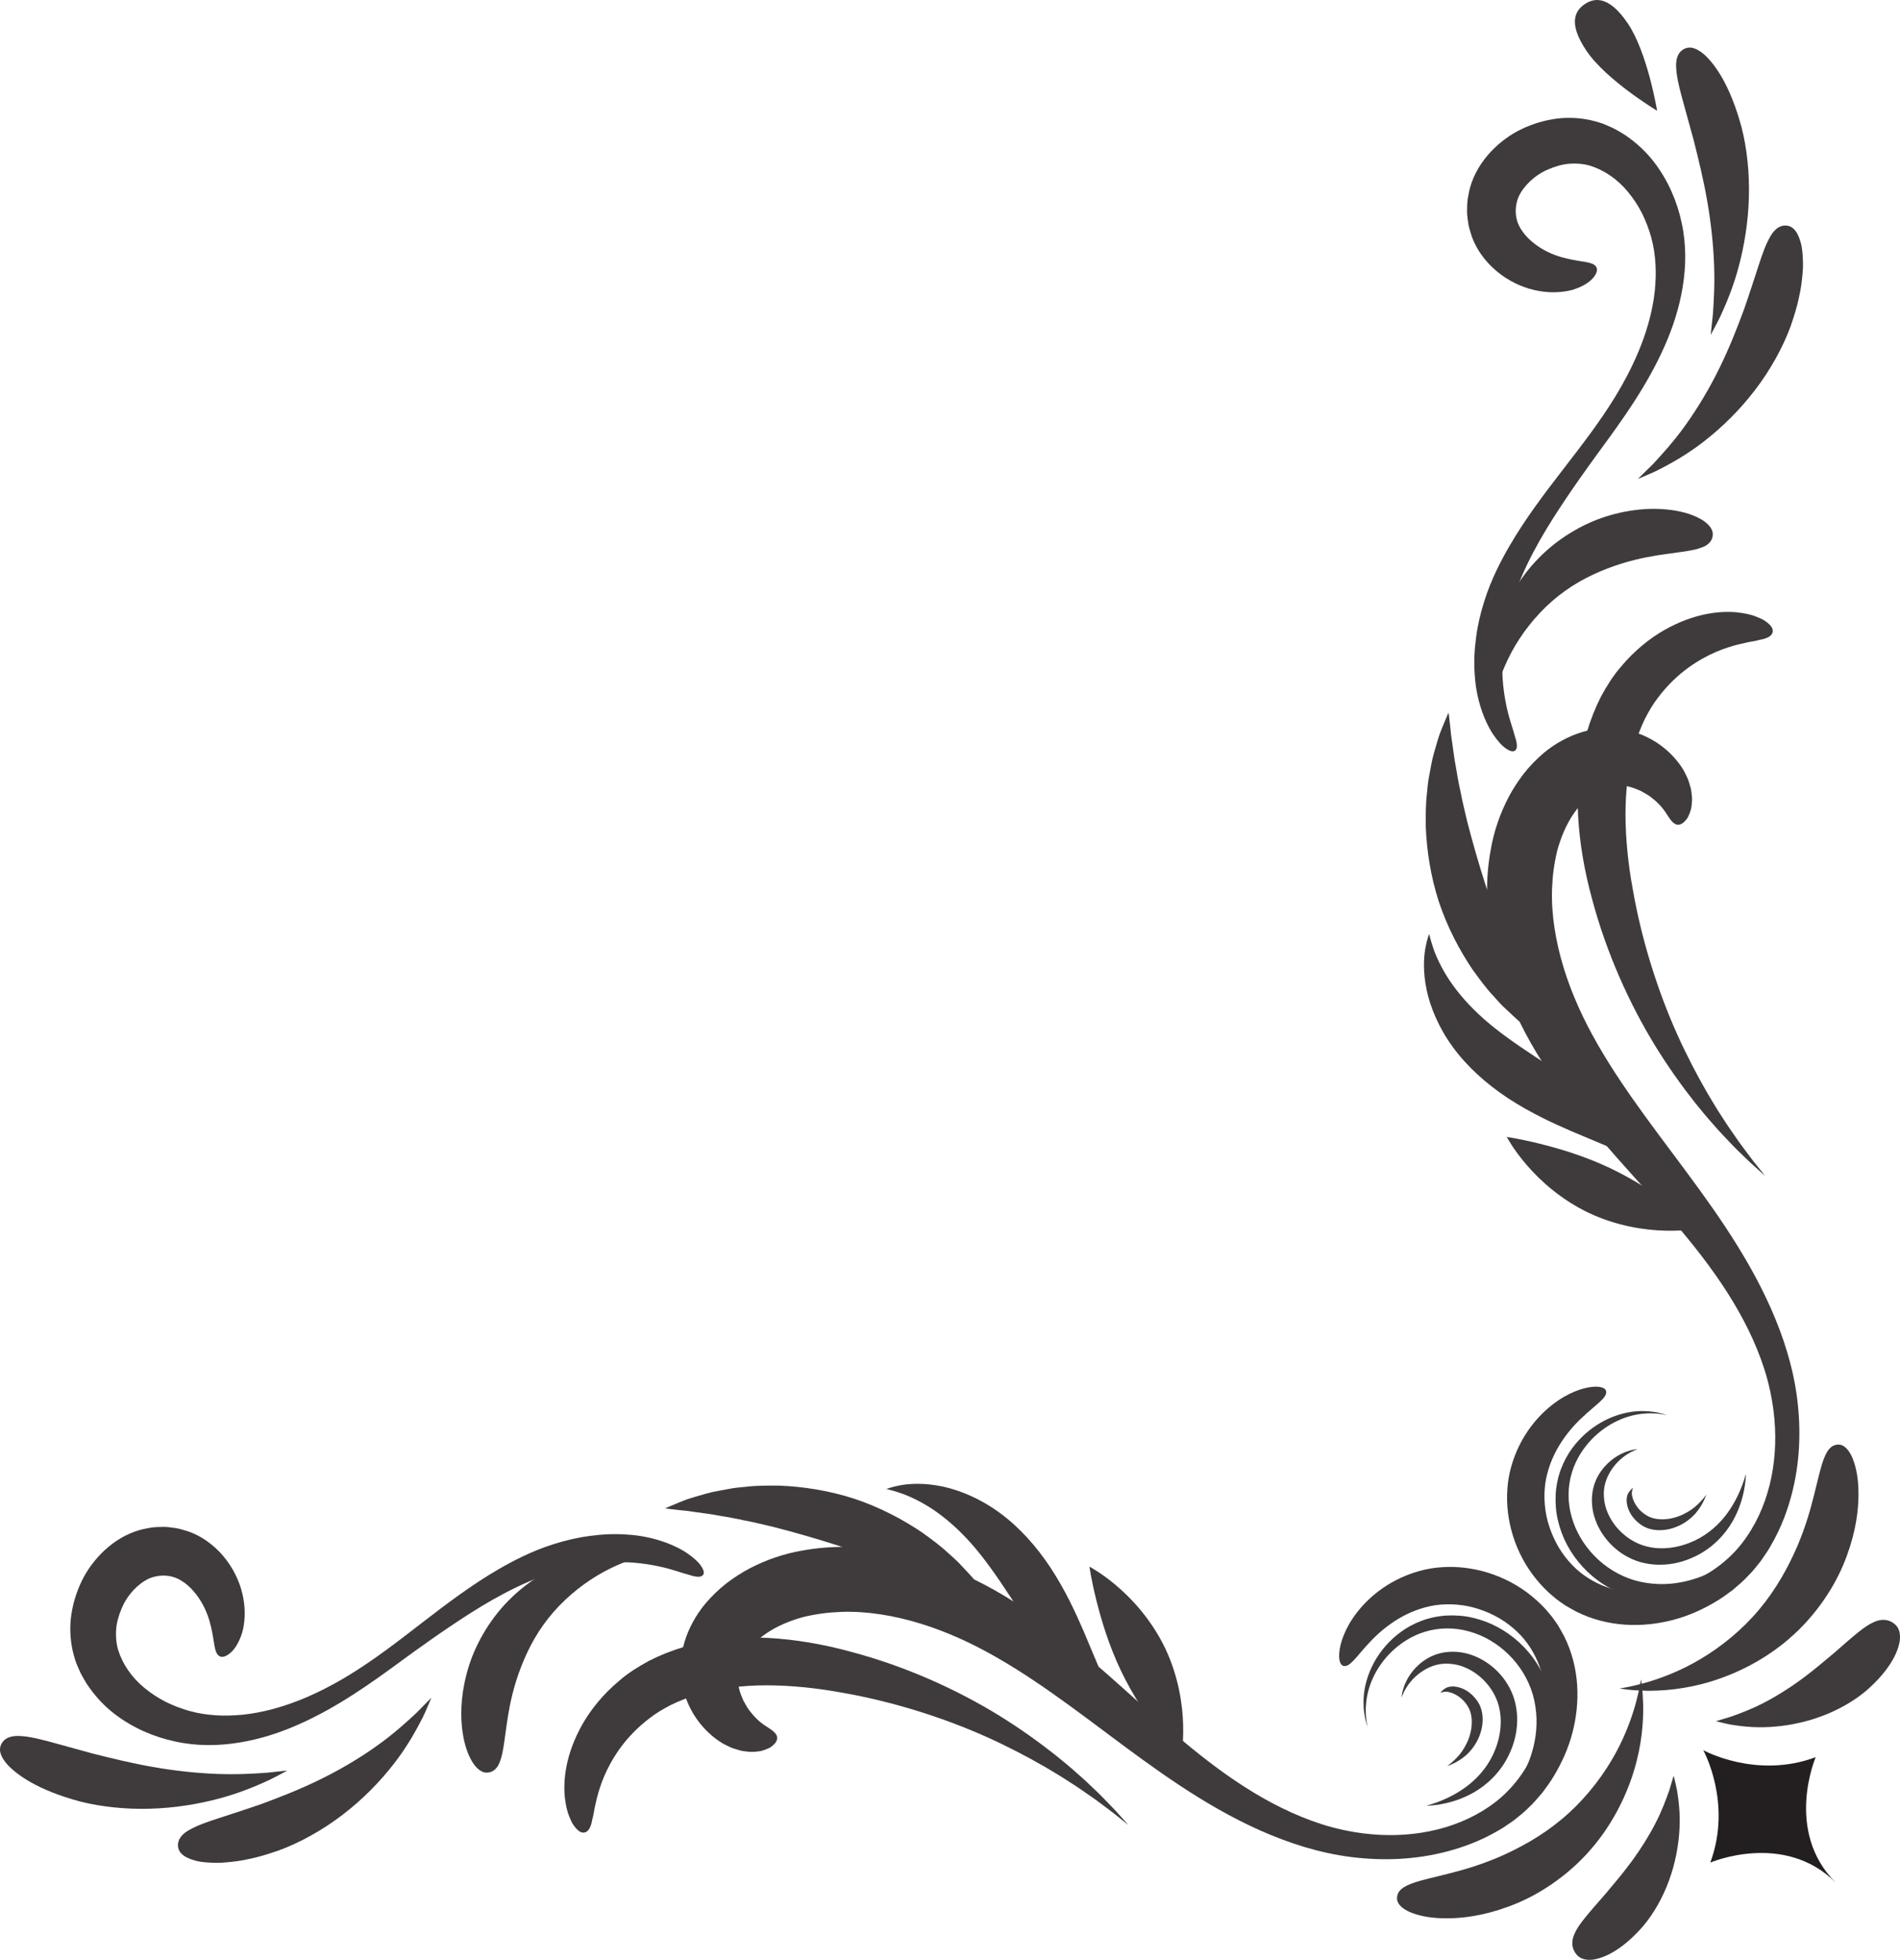
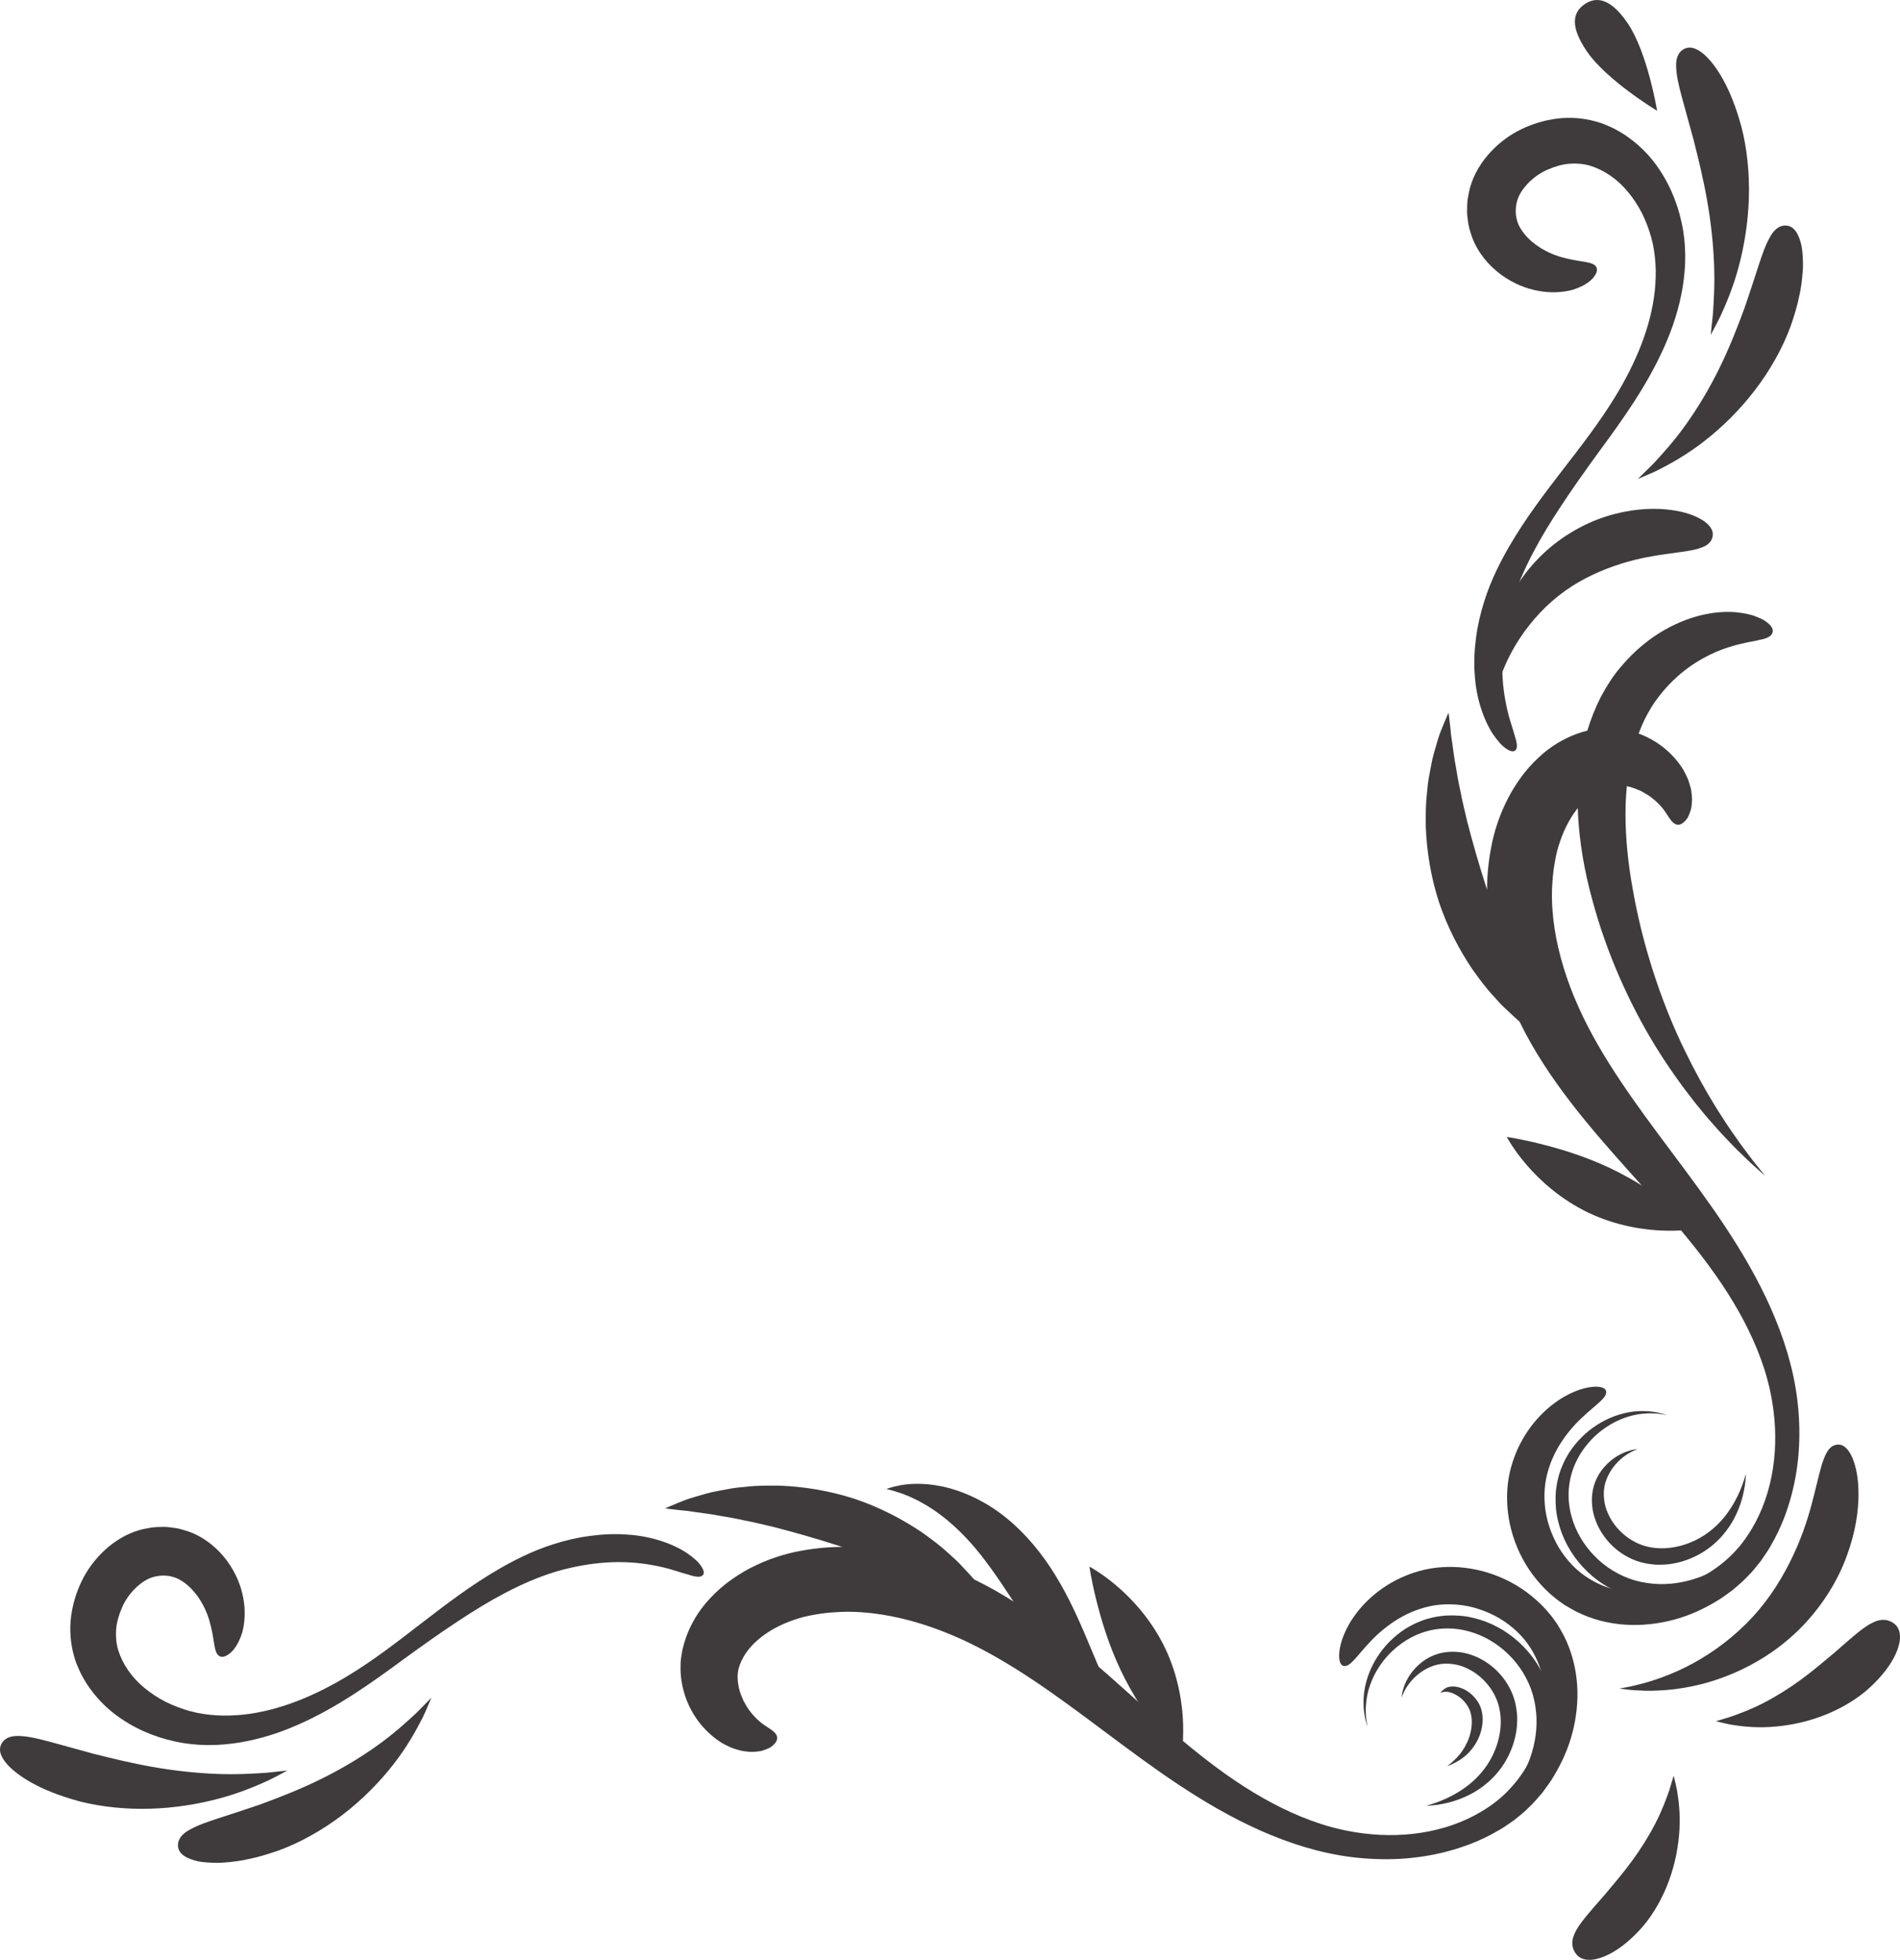
<svg xmlns="http://www.w3.org/2000/svg" xmlns:ns1="http://sodipodi.sourceforge.net/DTD/sodipodi-0.dtd" xmlns:ns2="http://www.inkscape.org/namespaces/inkscape" version="1.1" id="Layer_1" x="0px" y="0px" viewBox="0 0 278.677 287.46" xml:space="preserve" ns1:docname="1108773_133.svg" ns2:version="1.4 (e7c3feb100, 2024-10-09)" ns2:export-batch-path="/home/ihsan/Downloads" ns2:export-batch-name="1108773_133" width="278.677" height="287.46">
  <defs id="defs1" />
  <ns1:namedview id="namedview1" pagecolor="#ffffff" bordercolor="#000000" borderopacity="0.25" ns2:showpageshadow="2" ns2:pageopacity="0.0" ns2:pagecheckerboard="0" ns2:deskcolor="#d1d1d1" ns2:zoom="0.45833333" ns2:cx="600" ns2:cy="600" ns2:window-width="1366" ns2:window-height="772" ns2:window-x="0" ns2:window-y="0" ns2:window-maximized="0" ns2:current-layer="Layer_1">
    <ns2:page x="0" y="0" width="278.677" height="287.46" id="page1" margin="0" bleed="0" />
  </ns1:namedview>
  <g id="XMLID_595_" transform="translate(-893.233,-884.45)">
    <g id="XMLID_722_">
      <path id="XMLID_723_" style="fill:#3f3b3c" d="m 1090.276,1128.794 c 0.984,0.269 1.987,-1.532 4.049,-3.67 1.02,-1.077 2.341,-2.222 3.949,-3.199 1.605,-0.976 3.52,-1.738 5.561,-2.041 2.038,-0.269 4.267,-0.11 6.361,0.6 1.047,0.344 2.06,0.802 3.005,1.355 0.939,0.563 1.799,1.226 2.563,1.951 3.07,2.918 4.173,6.987 4.112,9.927 0.025,6.064 -3.099,12.275 -8.246,15.729 -5.192,3.569 -11.956,4.747 -18.477,3.908 -2.051,-0.261 -4.082,-0.707 -6.053,-1.335 -1.982,-0.638 -3.919,-1.433 -5.802,-2.355 -3.769,-1.845 -7.319,-4.18 -10.712,-6.775 -6.803,-5.189 -12.954,-11.416 -19.981,-17.168 -3.518,-2.87 -7.244,-5.624 -11.376,-7.971 -4.135,-2.333 -8.613,-4.225 -13.415,-5.355 -4.785,-1.135 -9.952,-1.445 -15.028,-0.494 -2.583,0.449 -5.164,1.327 -7.559,2.576 -1.204,0.625 -2.363,1.384 -3.474,2.23 -1.103,0.87 -2.142,1.866 -3.085,2.983 -1.34,1.618 -2.421,3.555 -3.037,5.605 l -0.21,0.771 c -0.071,0.248 -0.133,0.513 -0.174,0.814 -0.076,0.576 -0.206,1.157 -0.193,1.714 -0.047,1.128 0.07,2.202 0.282,3.207 0.886,4.029 3.366,6.83 5.869,8.351 0.316,0.172 0.63,0.325 0.931,0.469 0.293,0.151 0.6,0.267 0.91,0.357 0.304,0.096 0.596,0.181 0.876,0.256 0.292,0.058 0.582,0.09 0.853,0.123 0.535,0.082 1.049,0.05 1.505,0 0.227,-0.027 0.438,-0.048 0.638,-0.094 0.202,-0.059 0.389,-0.121 0.562,-0.185 0.345,-0.136 0.636,-0.244 0.868,-0.419 0.233,-0.173 0.414,-0.342 0.55,-0.505 0.272,-0.327 0.363,-0.629 0.322,-0.907 -0.083,-0.571 -0.687,-0.998 -1.431,-1.473 -0.755,-0.467 -1.61,-1.115 -2.448,-2.198 -0.38,-0.433 -0.704,-1.029 -1.034,-1.612 -0.282,-0.638 -0.567,-1.304 -0.716,-2.026 -0.138,-0.714 -0.22,-1.444 -0.144,-2.103 0.066,-0.318 0.087,-0.642 0.207,-0.91 l 0.059,-0.211 c 0.022,-0.075 0.076,-0.176 0.11,-0.262 0.087,-0.177 0.127,-0.368 0.236,-0.539 0.672,-1.416 1.909,-2.735 3.514,-3.845 1.603,-1.113 3.581,-1.932 5.527,-2.451 0.843,-0.206 1.79,-0.38 2.718,-0.508 0.933,-0.128 1.878,-0.195 2.828,-0.234 1.903,-0.064 3.837,0.069 5.772,0.366 3.872,0.592 7.739,1.819 11.459,3.474 7.455,3.333 14.38,8.48 21.404,13.737 7.035,5.254 14.346,10.719 22.785,14.48 4.203,1.862 8.687,3.315 13.365,3.901 4.658,0.581 9.468,0.404 14.126,-0.838 1.951,-0.52 4.626,-1.392 7.524,-3.099 0.37,-0.2 0.728,-0.433 1.087,-0.684 0.36,-0.248 0.734,-0.488 1.102,-0.757 0.711,-0.582 1.484,-1.152 2.161,-1.857 0.729,-0.659 1.359,-1.44 2.035,-2.217 0.604,-0.828 1.248,-1.665 1.775,-2.599 1.093,-1.841 2.022,-3.891 2.61,-6.119 0.584,-2.225 0.868,-4.615 0.707,-7.054 -0.157,-2.434 -0.779,-4.917 -1.919,-7.185 -0.309,-0.553 -0.607,-1.115 -0.939,-1.655 -0.362,-0.521 -0.712,-1.054 -1.125,-1.531 -0.787,-0.99 -1.694,-1.863 -2.65,-2.65 -3.842,-3.153 -8.743,-4.582 -13.219,-4.267 -2.25,0.138 -4.348,0.774 -6.143,1.616 -1.802,0.851 -3.321,1.939 -4.544,3.091 -1.225,1.154 -2.155,2.374 -2.837,3.518 -0.67,1.156 -1.095,2.232 -1.319,3.147 -0.439,1.843 -0.165,2.948 0.413,3.105 z" />
    </g>
    <g id="XMLID_718_">
      <path id="XMLID_719_" style="fill:#3f3b3c" d="m 996.343,1115.46 c 0.221,-0.289 0.118,-0.729 -0.277,-1.307 -0.382,-0.595 -1.112,-1.244 -2.103,-1.924 -1.992,-1.323 -5.207,-2.496 -8.77,-2.694 -1.778,-0.14 -3.63,-0.05 -5.445,0.199 -1.819,0.235 -3.6,0.657 -5.261,1.189 -1.667,0.51 -3.214,1.164 -4.577,1.81 -1.357,0.65 -2.546,1.298 -3.525,1.87 -8.055,4.675 -14.388,10.948 -22.063,15.609 -4.784,2.904 -10.038,5.152 -15.408,5.734 -1.338,0.126 -2.674,0.186 -3.995,0.095 -1.307,-0.082 -2.576,-0.273 -3.823,-0.615 -1.241,-0.344 -2.441,-0.802 -3.574,-1.364 -1.127,-0.574 -2.171,-1.267 -3.109,-2.041 -1.886,-1.55 -3.225,-3.518 -3.867,-5.611 -0.271,-0.978 -0.357,-1.972 -0.274,-3.02 0.088,-1.043 0.403,-2.092 0.826,-3.073 0.838,-1.991 2.393,-3.579 3.972,-4.327 0.798,-0.344 1.636,-0.476 2.459,-0.431 0.805,0.054 1.622,0.281 2.402,0.801 1.133,0.702 2.141,1.882 2.864,3.118 0.73,1.245 1.16,2.55 1.404,3.669 0.52,2.157 0.406,3.66 1.166,4.183 0.352,0.241 0.851,0.183 1.523,-0.327 0.669,-0.504 1.389,-1.532 1.884,-3.138 0.369,-1.386 0.486,-3.109 0.159,-4.946 -0.321,-1.835 -1.1,-3.77 -2.402,-5.538 -1.294,-1.754 -3.163,-3.38 -5.524,-4.256 -0.598,-0.184 -1.195,-0.392 -1.81,-0.512 -0.62,-0.083 -1.25,-0.198 -1.866,-0.207 -0.615,0.017 -1.233,0.01 -1.834,0.089 -0.597,0.11 -1.2,0.206 -1.77,0.367 -2.034,0.575 -3.783,1.701 -5.2,3.017 -1.412,1.331 -2.543,2.868 -3.337,4.536 -0.798,1.666 -1.322,3.442 -1.548,5.274 -0.217,1.834 -0.076,3.739 0.425,5.572 0.143,0.448 0.26,0.933 0.441,1.342 l 0.542,1.233 c 0.423,0.788 0.853,1.57 1.383,2.275 1.03,1.427 2.244,2.683 3.584,3.716 2.687,2.063 5.749,3.38 8.893,4.052 1.57,0.352 3.173,0.516 4.774,0.53 1.601,0.019 3.147,-0.131 4.688,-0.375 3.071,-0.509 6.01,-1.46 8.776,-2.704 5.555,-2.466 10.474,-5.963 15.296,-9.521 2.042,-1.476 5.577,-4.067 9.831,-6.78 4.253,-2.696 9.339,-5.415 14.434,-6.573 2.548,-0.598 5.072,-0.888 7.375,-0.887 2.305,0.01 4.376,0.307 6.102,0.7 1.738,0.378 3.092,0.921 4.145,1.18 1.005,0.331 1.727,0.385 2.014,0.011 z" />
    </g>
    <g id="XMLID_714_">
-       <path id="XMLID_715_" style="fill:#3f3b3c" d="m 1098.146,1162.685 c 0.04,-0.366 0.199,-0.766 0.621,-1.142 0.422,-0.381 1.103,-0.707 2.18,-1.058 1.075,-0.333 2.545,-0.669 4.533,-1.166 1.986,-0.498 4.505,-1.171 7.563,-2.468 3.044,-1.313 6.342,-3.123 9.251,-5.568 2.926,-2.43 5.436,-5.498 7.257,-8.554 1.839,-3.053 2.942,-6.087 3.565,-8.316 0.299,-1.117 0.516,-2.033 0.623,-2.668 0.121,-0.637 0.187,-0.986 0.187,-0.986 0,0 0.044,0.353 0.125,0.997 0.092,0.649 0.158,1.596 0.193,2.797 0.041,2.389 -0.19,5.826 -1.357,9.624 -1.145,3.785 -3.21,7.929 -6.245,11.436 -3.015,3.529 -6.926,6.29 -10.729,7.92 -3.819,1.621 -7.052,2.16 -9.546,2.268 -2.503,0.106 -4.29,-0.198 -5.521,-0.595 -1.235,-0.382 -1.923,-0.88 -2.3,-1.315 -0.375,-0.44 -0.439,-0.852 -0.4,-1.206 z" />
-     </g>
+       </g>
    <g id="XMLID_710_">
      <path id="XMLID_711_" style="fill:#3f3b3c" d="m 1124.223,1170.793 c -0.381,-0.629 -0.616,-1.562 0,-2.821 0.582,-1.314 2.01,-2.892 4.479,-5.725 1.208,-1.443 2.599,-3.063 3.896,-4.839 1.302,-1.769 2.5,-3.689 3.443,-5.527 0.952,-1.835 1.589,-3.583 2.039,-4.869 0.391,-1.303 0.631,-2.104 0.631,-2.104 0,0 0.051,0.203 0.143,0.57 0.084,0.371 0.234,0.916 0.36,1.608 0.226,1.379 0.486,3.376 0.351,5.692 -0.124,2.309 -0.597,4.937 -1.515,7.445 -0.905,2.51 -2.252,4.884 -3.795,6.719 -3.165,3.639 -5.83,4.72 -7.382,4.939 -1.615,0.175 -2.279,-0.48 -2.648,-1.088 z" />
    </g>
    <g id="XMLID_706_">
-       <path id="XMLID_707_" style="fill:#3f3b3c" d="m 965.091,1144.391 c -0.356,0.095 -0.775,0.11 -1.258,-0.148 -0.478,-0.26 -1.054,-0.79 -1.584,-1.828 -0.544,-1.032 -1.067,-2.581 -1.277,-4.823 -0.206,-2.232 -0.083,-5.185 1.022,-8.749 1.112,-3.548 3.322,-7.278 6.356,-10.151 3.009,-2.89 6.684,-4.829 10.044,-5.874 3.374,-1.067 6.433,-1.224 8.541,-1.134 1.06,0.059 1.893,0.144 2.462,0.248 0.564,0.093 0.873,0.144 0.873,0.144 0,0 -0.307,0.06 -0.867,0.168 -0.557,0.095 -1.361,0.294 -2.336,0.569 -1.944,0.574 -4.573,1.602 -7.152,3.308 -2.581,1.688 -5.104,4.004 -6.982,6.651 -1.891,2.631 -3.151,5.57 -4.003,8.255 -0.834,2.699 -1.172,4.893 -1.415,6.625 -0.243,1.735 -0.404,3.025 -0.608,3.989 -0.221,0.968 -0.464,1.604 -0.787,2.03 -0.317,0.425 -0.685,0.628 -1.029,0.72 z" />
-     </g>
+       </g>
    <g id="XMLID_703_">
      <path id="XMLID_704_" style="fill:#3f3b3c" d="m 1023.23,1102.841 c 0,0 0.185,-0.059 0.529,-0.168 0.351,-0.12 0.874,-0.247 1.573,-0.378 1.389,-0.25 3.507,-0.359 6.086,0.177 2.564,0.539 5.541,1.757 8.378,3.825 2.853,2.065 5.421,4.907 7.531,8.107 2.102,3.204 3.59,6.407 4.833,9.273 1.176,2.799 2.26,5.378 3.191,7.593 0.931,2.144 1.763,3.879 2.392,5.075 0.315,0.596 0.564,1.067 0.742,1.38 0.172,0.318 0.264,0.489 0.264,0.489 0,0 -0.17,-0.094 -0.486,-0.269 -0.322,-0.176 -0.781,-0.455 -1.363,-0.838 -1.16,-0.767 -2.77,-2.01 -4.542,-3.772 -1.769,-1.757 -3.671,-4.034 -5.531,-6.623 -1.866,-2.588 -3.695,-5.449 -5.571,-8.305 -1.877,-2.845 -3.675,-5.425 -5.535,-7.523 -1.859,-2.108 -3.82,-3.808 -5.659,-5.039 -1.84,-1.222 -3.556,-1.995 -4.812,-2.417 -0.628,-0.206 -1.135,-0.364 -1.483,-0.443 -0.349,-0.093 -0.537,-0.144 -0.537,-0.144 z" />
    </g>
    <g id="XMLID_701_">
      <path id="XMLID_702_" style="fill:#3f3b3c" d="m 1053.027,1114.234 c 0,0 0.432,0.234 1.163,0.706 0.734,0.47 1.748,1.194 2.901,2.182 2.303,1.965 5.131,5.069 7.067,9.145 1.931,4.078 2.546,8.232 2.61,11.259 0.036,1.518 -0.045,2.761 -0.145,3.627 -0.097,0.865 -0.189,1.347 -0.189,1.347 0,0 -0.345,-0.359 -0.898,-1.018 -0.549,-0.66 -1.33,-1.609 -2.209,-2.782 -1.759,-2.358 -3.957,-5.551 -5.74,-9.317 -1.788,-3.764 -2.87,-7.486 -3.583,-10.34 -0.353,-1.423 -0.594,-2.628 -0.757,-3.47 -0.16,-0.844 -0.22,-1.339 -0.22,-1.339 z" />
    </g>
    <g id="XMLID_698_">
      <path id="XMLID_699_" style="fill:#3f3b3c" d="m 990.786,1105.694 c 0,0 0.702,-0.33 2.021,-0.862 0.334,-0.132 0.703,-0.277 1.105,-0.435 0.408,-0.145 0.856,-0.272 1.34,-0.42 0.969,-0.278 2.084,-0.639 3.34,-0.852 0.635,-0.117 1.297,-0.24 1.982,-0.366 0.693,-0.116 1.417,-0.166 2.171,-0.244 1.511,-0.18 3.127,-0.172 4.84,-0.157 3.41,0.137 7.173,0.699 10.944,1.917 3.759,1.256 7.122,3.036 9.948,4.948 1.389,1.004 2.694,1.956 3.804,2.997 0.561,0.51 1.114,0.979 1.603,1.484 0.477,0.509 0.937,1 1.379,1.471 0.885,0.917 1.569,1.868 2.184,2.667 0.302,0.406 0.588,0.774 0.83,1.133 0.23,0.366 0.441,0.702 0.632,1.006 0.746,1.211 1.116,1.893 1.116,1.893 0,0 -0.706,-0.375 -1.906,-1.076 -0.298,-0.177 -0.628,-0.372 -0.987,-0.585 -0.372,-0.199 -0.774,-0.413 -1.203,-0.642 -0.865,-0.451 -1.793,-1.013 -2.891,-1.521 -0.536,-0.27 -1.093,-0.551 -1.671,-0.843 -0.577,-0.292 -1.207,-0.547 -1.831,-0.844 -1.236,-0.614 -2.616,-1.144 -4.013,-1.764 -2.849,-1.146 -5.959,-2.309 -9.263,-3.417 -3.317,-1.068 -6.51,-1.976 -9.484,-2.744 -1.492,-0.33 -2.918,-0.721 -4.277,-0.96 -0.678,-0.131 -1.337,-0.3 -1.975,-0.407 -0.638,-0.108 -1.254,-0.213 -1.845,-0.313 -1.185,-0.243 -2.266,-0.341 -3.229,-0.491 -0.482,-0.07 -0.933,-0.136 -1.35,-0.197 -0.415,-0.042 -0.797,-0.08 -1.142,-0.115 -1.382,-0.144 -2.172,-0.261 -2.172,-0.261 z" />
    </g>
    <g id="XMLID_683_">
      <path id="XMLID_695_" style="fill:#3f3b3c" d="m 1093.804,1137.727 c 0,0 -0.098,-0.303 -0.255,-0.897 -0.087,-0.297 -0.163,-0.666 -0.215,-1.109 -0.027,-0.222 -0.056,-0.461 -0.087,-0.717 -0.016,-0.254 -0.017,-0.522 -0.02,-0.809 -0.039,-2.293 0.77,-5.525 3.274,-8.379 1.259,-1.408 2.935,-2.777 5.223,-3.63 1.121,-0.431 2.462,-0.706 3.7,-0.779 1.26,-0.057 2.571,0.021 3.821,0.328 2.523,0.575 4.865,1.833 6.814,3.621 1.946,1.78 3.548,4.164 4.376,7.032 0.77,2.754 0.744,5.534 0.189,7.959 -0.541,2.443 -1.556,4.591 -2.831,6.409 -1.253,1.829 -2.869,3.326 -4.402,4.415 -1.562,1.095 -3.128,1.853 -4.573,2.387 -2.905,1.057 -5.313,1.268 -6.944,1.316 -0.819,0.022 -1.451,-10e-4 -1.878,-0.03 -0.426,-0.03 -0.65,-0.045 -0.65,-0.045 0,0 0.223,-0.021 0.648,-0.06 0.424,-0.038 1.048,-0.11 1.843,-0.246 1.584,-0.272 3.876,-0.79 6.499,-2.065 1.306,-0.642 2.69,-1.481 4.035,-2.592 1.323,-1.111 2.669,-2.536 3.692,-4.224 1.044,-1.676 1.85,-3.607 2.257,-5.741 0.423,-2.122 0.397,-4.486 -0.25,-6.81 -0.69,-2.389 -2.003,-4.424 -3.624,-5.99 -1.621,-1.572 -3.577,-2.728 -5.707,-3.322 -2.119,-0.607 -4.405,-0.6 -6.47,0.03 -2.031,0.61 -3.626,1.708 -4.878,2.89 -2.498,2.392 -3.593,5.335 -3.778,7.547 -0.025,0.276 -0.052,0.536 -0.062,0.783 0,0.251 0.01,0.486 0.012,0.704 0,0.437 0.039,0.808 0.093,1.108 0.096,0.6 0.148,0.916 0.148,0.916 z" />
      <path id="XMLID_691_" style="fill:#3f3b3c" d="m 1098.797,1133.44 c 0,0 0.02,-0.145 0.062,-0.425 0.032,-0.283 0.134,-0.692 0.311,-1.214 0.37,-1.02 1.172,-2.531 2.873,-3.747 0.842,-0.598 1.922,-1.092 3.172,-1.261 1.239,-0.168 2.631,-0.057 3.972,0.441 2.675,0.953 5.241,3.322 6.188,6.588 0.228,0.805 0.341,1.625 0.386,2.432 0.015,0.808 -0.027,1.604 -0.167,2.368 -0.266,1.531 -0.829,2.93 -1.533,4.143 -1.436,2.438 -3.49,4.032 -5.321,4.944 -1.848,0.924 -3.475,1.272 -4.583,1.446 -1.117,0.156 -1.735,0.159 -1.735,0.159 0,0 0.602,-0.157 1.64,-0.532 1.028,-0.389 2.498,-1.022 4.042,-2.126 1.546,-1.102 3.104,-2.712 4.127,-4.87 1.006,-2.14 1.498,-4.818 0.779,-7.294 -0.689,-2.415 -2.575,-4.403 -4.602,-5.337 -1.014,-0.488 -2.07,-0.689 -3.057,-0.688 -0.974,0 -1.884,0.253 -2.676,0.64 -1.594,0.782 -2.61,1.983 -3.158,2.859 -0.269,0.446 -0.46,0.815 -0.555,1.076 -0.107,0.26 -0.165,0.398 -0.165,0.398 z" />
      <path id="XMLID_687_" style="fill:#3f3b3c" d="m 1104.483,1132.75 c 0.01,0.015 0.105,-0.163 0.335,-0.364 0.113,-0.1 0.256,-0.217 0.419,-0.308 0.083,-0.073 0.167,-0.068 0.259,-0.135 0.115,-0.022 0.248,-0.083 0.396,-0.094 0.576,-0.103 1.487,0 2.452,0.584 0.948,0.575 1.859,1.63 2.162,2.773 0.356,1.247 0.195,2.671 -0.287,3.875 -0.469,1.217 -1.244,2.173 -1.944,2.808 -0.702,0.619 -1.447,1.035 -1.951,1.268 -0.254,0.123 -0.463,0.202 -0.605,0.255 -0.141,0.054 -0.215,0.081 -0.215,0.081 0,0 0.062,-0.049 0.18,-0.143 0.119,-0.091 0.295,-0.224 0.5,-0.409 0.407,-0.353 1,-0.922 1.479,-1.603 0.482,-0.699 0.985,-1.638 1.237,-2.69 0.266,-1.048 0.271,-2.132 0.023,-2.994 -0.179,-0.716 -0.751,-1.55 -1.385,-2.092 -0.646,-0.54 -1.243,-0.788 -1.657,-0.891 -0.108,-0.04 -0.209,-0.033 -0.299,-0.065 -0.066,0.013 -0.132,-0.048 -0.207,-0.026 -0.145,-0.013 -0.303,0.01 -0.439,0.035 -0.277,0.049 -0.45,0.151 -0.453,0.135 z" />
    </g>
    <g id="XMLID_675_">
      <path id="XMLID_679_" style="fill:#3f3b3c" d="m 919.337,1155.173 c -0.035,-0.735 0.314,-1.674 2.052,-2.53 1.728,-0.943 4.838,-1.728 10.211,-3.6 2.671,-0.984 5.671,-2.154 8.607,-3.6 2.938,-1.433 5.799,-3.142 8.249,-4.886 2.459,-1.735 4.438,-3.544 5.859,-4.869 1.362,-1.386 2.19,-2.229 2.19,-2.229 0,0 -0.115,0.272 -0.324,0.768 -0.219,0.493 -0.51,1.234 -0.945,2.127 -0.896,1.761 -2.24,4.246 -4.24,6.806 -1.984,2.561 -4.569,5.231 -7.528,7.481 -2.947,2.261 -6.255,4.088 -9.38,5.235 -1.577,0.534 -2.99,0.98 -4.288,1.228 -1.281,0.307 -2.437,0.424 -3.444,0.513 -1.003,0.11 -1.884,0.057 -2.63,0.014 -0.748,-0.055 -1.368,-0.127 -1.89,-0.286 -2.079,-0.577 -2.465,-1.461 -2.499,-2.172 z" />
    </g>
    <g id="XMLID_661_">
      <path id="XMLID_671_" style="fill:#3f3b3c" d="m 893.471,1140.179 c 0.36,-0.642 1.14,-1.258 3.028,-1.075 1.922,0.118 4.905,1.084 10.271,2.531 2.696,0.682 5.746,1.436 8.89,1.984 3.14,0.557 6.366,0.901 9.29,1.017 2.925,0.125 5.525,-0.038 7.407,-0.17 1.875,-0.2 3.015,-0.321 3.015,-0.321 0,0 -0.252,0.136 -0.712,0.384 -0.465,0.24 -1.135,0.62 -2.003,1.034 -1.74,0.799 -4.245,1.881 -7.275,2.685 -3.021,0.813 -6.551,1.399 -10.131,1.495 -3.577,0.109 -7.187,-0.274 -10.289,-1.062 -6.204,-1.671 -9.208,-3.887 -10.606,-5.367 -1.382,-1.562 -1.234,-2.514 -0.885,-3.135 z" />
    </g>
    <g id="XMLID_649_">
-       <path id="XMLID_656_" style="fill:#3f3b3c" d="m 979.049,1153.211 c -0.352,0.107 -0.794,0.035 -1.391,-0.663 -0.149,-0.175 -0.307,-0.39 -0.476,-0.653 -0.139,-0.268 -0.284,-0.584 -0.433,-0.958 -0.324,-0.744 -0.546,-1.729 -0.686,-2.993 -0.222,-2.498 0.146,-6.255 2.59,-10.577 1.228,-2.14 2.985,-4.387 5.477,-6.456 1.221,-1.057 2.699,-1.997 4.316,-2.868 1.598,-0.817 3.361,-1.517 5.262,-2.082 3.813,-1.103 7.976,-1.483 12.111,-1.272 4.138,0.22 8.279,0.955 12.246,2.044 7.966,2.108 15.483,5.523 21.63,9.296 3.074,1.893 5.816,3.863 8.192,5.731 1.176,0.952 2.283,1.848 3.266,2.74 1.006,0.862 1.889,1.716 2.695,2.483 0.817,0.754 1.494,1.497 2.109,2.116 0.617,0.619 1.117,1.177 1.523,1.633 0.813,0.906 1.256,1.401 1.256,1.401 0,0 -0.519,-0.414 -1.47,-1.173 -0.472,-0.381 -1.051,-0.849 -1.755,-1.359 -0.702,-0.511 -1.474,-1.129 -2.388,-1.742 -0.903,-0.627 -1.885,-1.324 -2.99,-2.015 -1.081,-0.721 -2.282,-1.431 -3.546,-2.185 -2.551,-1.472 -5.437,-2.994 -8.593,-4.416 -6.317,-2.833 -13.724,-5.206 -21.264,-6.52 -3.763,-0.695 -7.517,-1.07 -11.09,-1.076 -3.571,0 -6.941,0.443 -9.905,1.299 -1.476,0.442 -2.824,0.96 -4.043,1.55 -1.157,0.604 -2.226,1.213 -3.148,1.949 -1.876,1.414 -3.304,2.969 -4.372,4.437 -2.124,2.972 -2.917,5.485 -3.393,7.303 -0.207,0.915 -0.393,1.684 -0.484,2.308 -0.059,0.314 -0.124,0.597 -0.195,0.85 -0.041,0.247 -0.092,0.466 -0.149,0.658 -0.227,0.772 -0.562,1.107 -0.902,1.21 z" />
+       <path id="XMLID_656_" style="fill:#3f3b3c" d="m 979.049,1153.211 z" />
    </g>
    <g id="XMLID_596_">
      <g id="XMLID_646_">
        <path id="XMLID_647_" style="fill:#3f3b3c" d="m 1128.794,1088.47 c 0.269,0.984 -1.532,1.987 -3.67,4.049 -1.077,1.02 -2.222,2.34 -3.199,3.949 -0.976,1.605 -1.738,3.52 -2.041,5.561 -0.269,2.038 -0.11,4.267 0.6,6.361 0.344,1.047 0.802,2.06 1.355,3.005 0.563,0.939 1.226,1.799 1.951,2.563 2.918,3.07 6.987,4.173 9.927,4.112 6.064,0.025 12.275,-3.099 15.729,-8.246 3.569,-5.192 4.747,-11.956 3.908,-18.477 -0.261,-2.051 -0.707,-4.082 -1.334,-6.053 -0.638,-1.982 -1.434,-3.919 -2.355,-5.802 -1.845,-3.769 -4.18,-7.319 -6.775,-10.712 -5.189,-6.803 -11.416,-12.954 -17.168,-19.981 -2.87,-3.517 -5.624,-7.243 -7.971,-11.376 -2.333,-4.135 -4.225,-8.613 -5.356,-13.415 -1.135,-4.785 -1.445,-9.952 -0.494,-15.028 0.449,-2.583 1.327,-5.164 2.576,-7.559 0.625,-1.204 1.384,-2.363 2.23,-3.475 0.87,-1.103 1.866,-2.142 2.983,-3.085 1.618,-1.34 3.555,-2.421 5.605,-3.037 l 0.771,-0.21 c 0.248,-0.071 0.513,-0.133 0.814,-0.174 0.576,-0.076 1.157,-0.206 1.714,-0.193 1.128,-0.047 2.202,0.07 3.207,0.282 4.029,0.886 6.831,3.366 8.351,5.869 0.172,0.316 0.325,0.63 0.469,0.931 0.151,0.293 0.267,0.6 0.357,0.91 0.096,0.304 0.181,0.596 0.256,0.876 0.058,0.292 0.09,0.582 0.123,0.853 0.082,0.535 0.05,1.049 0,1.505 -0.027,0.227 -0.048,0.438 -0.094,0.638 -0.059,0.202 -0.121,0.389 -0.185,0.562 -0.136,0.345 -0.244,0.636 -0.418,0.868 -0.173,0.233 -0.342,0.414 -0.505,0.55 -0.327,0.272 -0.629,0.363 -0.907,0.322 -0.571,-0.083 -0.999,-0.687 -1.473,-1.431 -0.466,-0.755 -1.115,-1.61 -2.198,-2.448 -0.433,-0.38 -1.029,-0.704 -1.612,-1.034 -0.638,-0.282 -1.304,-0.567 -2.026,-0.716 -0.714,-0.138 -1.444,-0.22 -2.103,-0.144 -0.318,0.066 -0.642,0.087 -0.91,0.207 l -0.211,0.06 c -0.075,0.022 -0.176,0.076 -0.262,0.11 -0.177,0.087 -0.368,0.127 -0.539,0.236 -1.416,0.672 -2.735,1.909 -3.846,3.514 -1.113,1.603 -1.932,3.581 -2.451,5.527 -0.206,0.843 -0.38,1.79 -0.508,2.718 -0.128,0.933 -0.195,1.878 -0.234,2.828 -0.064,1.903 0.069,3.837 0.366,5.772 0.592,3.872 1.819,7.739 3.474,11.459 3.333,7.455 8.48,14.38 13.737,21.404 5.254,7.035 10.719,14.346 14.48,22.785 1.862,4.203 3.315,8.687 3.901,13.365 0.581,4.658 0.404,9.468 -0.838,14.126 -0.52,1.951 -1.392,4.626 -3.099,7.524 -0.2,0.37 -0.433,0.729 -0.684,1.087 -0.248,0.36 -0.488,0.734 -0.757,1.102 -0.582,0.711 -1.152,1.484 -1.857,2.161 -0.659,0.729 -1.44,1.359 -2.217,2.035 -0.828,0.604 -1.665,1.248 -2.599,1.775 -1.841,1.093 -3.891,2.022 -6.119,2.61 -2.225,0.584 -4.615,0.868 -7.054,0.707 -2.434,-0.157 -4.917,-0.779 -7.185,-1.919 -0.553,-0.309 -1.115,-0.607 -1.655,-0.939 -0.521,-0.362 -1.054,-0.712 -1.531,-1.125 -0.99,-0.787 -1.863,-1.694 -2.65,-2.65 -3.153,-3.842 -4.582,-8.743 -4.267,-13.219 0.138,-2.25 0.774,-4.348 1.616,-6.143 0.851,-1.802 1.939,-3.321 3.092,-4.544 1.154,-1.225 2.374,-2.155 3.518,-2.837 1.156,-0.67 2.232,-1.095 3.147,-1.319 1.842,-0.439 2.947,-0.164 3.104,0.413 z" />
      </g>
      <g id="XMLID_644_">
        <path id="XMLID_645_" style="fill:#3f3b3c" d="m 1115.46,994.538 c -0.289,0.221 -0.729,0.118 -1.307,-0.277 -0.595,-0.381 -1.244,-1.112 -1.924,-2.103 -1.323,-1.992 -2.496,-5.207 -2.694,-8.77 -0.14,-1.778 -0.05,-3.63 0.199,-5.445 0.235,-1.819 0.657,-3.6 1.189,-5.261 0.51,-1.667 1.164,-3.214 1.81,-4.577 0.65,-1.357 1.298,-2.546 1.87,-3.525 4.675,-8.055 10.948,-14.388 15.609,-22.063 2.904,-4.784 5.152,-10.037 5.734,-15.408 0.126,-1.338 0.186,-2.674 0.095,-3.995 -0.082,-1.307 -0.273,-2.576 -0.615,-3.823 -0.344,-1.241 -0.802,-2.441 -1.364,-3.574 -0.574,-1.127 -1.267,-2.171 -2.041,-3.109 -1.55,-1.886 -3.518,-3.225 -5.611,-3.867 -0.978,-0.271 -1.972,-0.357 -3.02,-0.274 -1.043,0.088 -2.092,0.403 -3.073,0.826 -1.991,0.838 -3.579,2.393 -4.327,3.972 -0.344,0.798 -0.476,1.636 -0.431,2.459 0.054,0.805 0.281,1.622 0.801,2.402 0.702,1.133 1.882,2.141 3.118,2.864 1.246,0.73 2.55,1.16 3.669,1.404 2.157,0.52 3.66,0.406 4.183,1.166 0.241,0.352 0.183,0.851 -0.327,1.523 -0.504,0.669 -1.532,1.389 -3.138,1.884 -1.386,0.369 -3.109,0.486 -4.946,0.158 -1.835,-0.321 -3.77,-1.1 -5.538,-2.402 -1.754,-1.294 -3.38,-3.163 -4.255,-5.524 -0.184,-0.598 -0.392,-1.195 -0.512,-1.81 -0.083,-0.62 -0.198,-1.25 -0.207,-1.866 0.016,-0.615 0.01,-1.233 0.088,-1.834 0.111,-0.597 0.206,-1.2 0.367,-1.77 0.575,-2.034 1.701,-3.783 3.017,-5.2 1.331,-1.412 2.868,-2.543 4.536,-3.337 1.666,-0.798 3.442,-1.322 5.274,-1.548 1.834,-0.217 3.739,-0.076 5.571,0.425 0.448,0.143 0.933,0.26 1.342,0.441 l 1.233,0.542 c 0.788,0.423 1.57,0.853 2.275,1.383 1.427,1.03 2.683,2.244 3.716,3.584 2.063,2.687 3.38,5.749 4.052,8.893 0.352,1.57 0.516,3.173 0.53,4.774 0.019,1.601 -0.131,3.147 -0.375,4.688 -0.509,3.071 -1.46,6.01 -2.704,8.776 -2.466,5.555 -5.963,10.474 -9.521,15.296 -1.476,2.042 -4.067,5.577 -6.78,9.831 -2.696,4.253 -5.415,9.339 -6.573,14.434 -0.598,2.548 -0.889,5.072 -0.887,7.375 0.01,2.305 0.306,4.376 0.7,6.102 0.378,1.738 0.921,3.092 1.18,4.145 0.332,1.006 0.386,1.728 0.012,2.015 z" />
      </g>
      <g id="XMLID_642_">
        <path id="XMLID_643_" style="fill:#3f3b3c" d="m 1162.685,1096.34 c -0.366,0.04 -0.766,0.199 -1.142,0.621 -0.381,0.422 -0.707,1.103 -1.058,2.18 -0.333,1.075 -0.669,2.545 -1.166,4.533 -0.498,1.986 -1.171,4.505 -2.468,7.563 -1.313,3.044 -3.123,6.342 -5.568,9.252 -2.43,2.926 -5.498,5.436 -8.554,7.257 -3.053,1.839 -6.087,2.942 -8.316,3.565 -1.117,0.299 -2.033,0.516 -2.668,0.623 -0.637,0.121 -0.986,0.187 -0.986,0.187 0,0 0.353,0.044 0.997,0.125 0.649,0.092 1.596,0.158 2.797,0.193 2.389,0.041 5.826,-0.19 9.624,-1.357 3.785,-1.145 7.929,-3.21 11.436,-6.245 3.529,-3.015 6.29,-6.926 7.92,-10.729 1.621,-3.819 2.16,-7.052 2.268,-9.546 0.106,-2.503 -0.198,-4.29 -0.595,-5.521 -0.382,-1.235 -0.88,-1.923 -1.315,-2.3 -0.44,-0.376 -0.852,-0.44 -1.206,-0.401 z" />
      </g>
      <g id="XMLID_636_">
        <path id="XMLID_637_" style="fill:#3f3b3c" d="m 1170.793,1122.417 c -0.629,-0.381 -1.562,-0.616 -2.821,0 -1.313,0.582 -2.892,2.01 -5.725,4.479 -1.443,1.208 -3.063,2.6 -4.839,3.897 -1.769,1.302 -3.689,2.5 -5.527,3.443 -1.835,0.952 -3.583,1.589 -4.869,2.039 -1.303,0.391 -2.104,0.631 -2.104,0.631 0,0 0.203,0.051 0.57,0.143 0.371,0.084 0.916,0.234 1.608,0.36 1.379,0.226 3.376,0.486 5.692,0.351 2.309,-0.124 4.937,-0.597 7.445,-1.515 2.51,-0.905 4.884,-2.252 6.719,-3.795 3.639,-3.165 4.72,-5.83 4.939,-7.382 0.175,-1.616 -0.48,-2.28 -1.088,-2.649 z" />
      </g>
      <g id="XMLID_630_">
        <path id="XMLID_633_" style="fill:#3f3b3c" d="m 1144.391,963.285 c 0.095,-0.356 0.11,-0.775 -0.148,-1.258 -0.26,-0.478 -0.79,-1.054 -1.828,-1.584 -1.032,-0.544 -2.581,-1.067 -4.823,-1.277 -2.232,-0.206 -5.185,-0.083 -8.749,1.022 -3.548,1.112 -7.278,3.322 -10.151,6.356 -2.89,3.009 -4.83,6.684 -5.874,10.044 -1.067,3.374 -1.224,6.433 -1.134,8.541 0.059,1.06 0.144,1.893 0.248,2.462 0.093,0.564 0.144,0.873 0.144,0.873 0,0 0.06,-0.307 0.168,-0.867 0.095,-0.557 0.294,-1.362 0.569,-2.336 0.574,-1.944 1.602,-4.573 3.308,-7.152 1.688,-2.581 4.004,-5.104 6.651,-6.982 2.631,-1.891 5.57,-3.151 8.255,-4.003 2.699,-0.834 4.893,-1.172 6.625,-1.415 1.735,-0.243 3.025,-0.404 3.989,-0.608 0.968,-0.221 1.604,-0.464 2.03,-0.787 0.425,-0.317 0.628,-0.685 0.72,-1.029 z" />
      </g>
      <g id="XMLID_624_">
-         <path id="XMLID_627_" style="fill:#3f3b3c" d="m 1102.841,1021.424 c 0,0 -0.059,0.185 -0.168,0.529 -0.12,0.351 -0.247,0.874 -0.378,1.573 -0.25,1.389 -0.359,3.507 0.177,6.086 0.539,2.564 1.757,5.541 3.825,8.378 2.065,2.853 4.907,5.421 8.107,7.531 3.204,2.102 6.407,3.59 9.273,4.833 2.799,1.176 5.378,2.26 7.593,3.191 2.144,0.931 3.879,1.763 5.075,2.392 0.596,0.315 1.067,0.564 1.38,0.742 0.318,0.172 0.489,0.264 0.489,0.264 0,0 -0.094,-0.17 -0.269,-0.486 -0.176,-0.322 -0.455,-0.781 -0.838,-1.363 -0.767,-1.16 -2.01,-2.77 -3.772,-4.542 -1.757,-1.769 -4.034,-3.671 -6.623,-5.531 -2.588,-1.866 -5.449,-3.695 -8.305,-5.571 -2.845,-1.877 -5.425,-3.675 -7.523,-5.535 -2.108,-1.859 -3.808,-3.819 -5.039,-5.659 -1.222,-1.84 -1.995,-3.556 -2.417,-4.812 -0.206,-0.628 -0.364,-1.135 -0.443,-1.483 -0.093,-0.349 -0.144,-0.537 -0.144,-0.537 z" />
-       </g>
+         </g>
      <g id="XMLID_618_">
        <path id="XMLID_621_" style="fill:#3f3b3c" d="m 1114.234,1051.221 c 0,0 0.234,0.432 0.706,1.163 0.47,0.734 1.194,1.748 2.182,2.901 1.965,2.302 5.069,5.131 9.145,7.067 4.078,1.931 8.232,2.545 11.259,2.61 1.518,0.036 2.761,-0.045 3.627,-0.145 0.865,-0.097 1.347,-0.189 1.347,-0.189 0,0 -0.359,-0.345 -1.018,-0.899 -0.66,-0.549 -1.609,-1.33 -2.782,-2.208 -2.358,-1.759 -5.551,-3.957 -9.317,-5.74 -3.764,-1.788 -7.486,-2.87 -10.34,-3.583 -1.423,-0.353 -2.628,-0.594 -3.47,-0.757 -0.844,-0.16 -1.339,-0.22 -1.339,-0.22 z" />
      </g>
      <g id="XMLID_614_">
        <path id="XMLID_615_" style="fill:#3f3b3c" d="m 1105.694,988.98 c 0,0 -0.33,0.702 -0.862,2.021 -0.132,0.334 -0.277,0.703 -0.435,1.105 -0.145,0.408 -0.272,0.856 -0.42,1.34 -0.278,0.969 -0.639,2.084 -0.852,3.34 -0.117,0.635 -0.24,1.297 -0.366,1.982 -0.116,0.693 -0.166,1.417 -0.244,2.171 -0.18,1.511 -0.172,3.127 -0.157,4.84 0.137,3.41 0.699,7.173 1.917,10.944 1.256,3.759 3.036,7.122 4.948,9.948 1.004,1.389 1.956,2.694 2.997,3.804 0.511,0.561 0.979,1.114 1.484,1.603 0.509,0.477 1,0.937 1.471,1.379 0.917,0.885 1.868,1.569 2.667,2.184 0.406,0.302 0.774,0.588 1.133,0.83 0.366,0.23 0.702,0.441 1.006,0.632 1.211,0.746 1.893,1.116 1.893,1.116 0,0 -0.375,-0.706 -1.076,-1.906 -0.177,-0.298 -0.372,-0.628 -0.585,-0.987 -0.199,-0.372 -0.413,-0.774 -0.642,-1.203 -0.451,-0.865 -1.013,-1.793 -1.521,-2.891 -0.27,-0.535 -0.551,-1.093 -0.843,-1.671 -0.292,-0.577 -0.547,-1.207 -0.844,-1.831 -0.614,-1.236 -1.144,-2.616 -1.764,-4.013 -1.146,-2.849 -2.309,-5.959 -3.417,-9.263 -1.068,-3.317 -1.976,-6.51 -2.744,-9.484 -0.33,-1.492 -0.721,-2.918 -0.96,-4.277 -0.131,-0.678 -0.3,-1.337 -0.407,-1.975 -0.108,-0.638 -0.213,-1.254 -0.313,-1.845 -0.243,-1.185 -0.341,-2.266 -0.491,-3.229 -0.07,-0.482 -0.136,-0.933 -0.197,-1.35 -0.042,-0.415 -0.08,-0.797 -0.115,-1.142 -0.144,-1.381 -0.261,-2.172 -0.261,-2.172 z" />
      </g>
      <g id="XMLID_607_">
        <path id="XMLID_611_" style="fill:#3f3b3c" d="m 1137.727,1091.999 c 0,0 -0.303,-0.098 -0.897,-0.255 -0.297,-0.087 -0.666,-0.163 -1.109,-0.215 -0.222,-0.027 -0.461,-0.056 -0.717,-0.087 -0.253,-0.016 -0.522,-0.017 -0.809,-0.02 -2.293,-0.039 -5.525,0.77 -8.379,3.274 -1.408,1.259 -2.777,2.935 -3.63,5.223 -0.431,1.121 -0.706,2.462 -0.779,3.7 -0.057,1.26 0.021,2.571 0.328,3.821 0.575,2.523 1.833,4.865 3.621,6.814 1.78,1.946 4.164,3.548 7.032,4.376 2.754,0.77 5.534,0.744 7.959,0.189 2.443,-0.541 4.591,-1.556 6.409,-2.831 1.829,-1.253 3.326,-2.869 4.415,-4.402 1.095,-1.562 1.853,-3.128 2.387,-4.573 1.057,-2.904 1.268,-5.313 1.316,-6.944 0.023,-0.819 -10e-4,-1.451 -0.03,-1.878 -0.03,-0.426 -0.045,-0.65 -0.045,-0.65 0,0 -0.021,0.223 -0.06,0.648 -0.038,0.424 -0.11,1.048 -0.246,1.843 -0.272,1.584 -0.79,3.876 -2.065,6.499 -0.642,1.306 -1.481,2.69 -2.592,4.035 -1.111,1.322 -2.536,2.669 -4.224,3.692 -1.677,1.044 -3.607,1.849 -5.741,2.257 -2.122,0.423 -4.486,0.398 -6.81,-0.25 -2.389,-0.69 -4.424,-2.003 -5.99,-3.624 -1.572,-1.621 -2.728,-3.578 -3.322,-5.707 -0.607,-2.119 -0.6,-4.405 0.03,-6.47 0.61,-2.031 1.708,-3.626 2.89,-4.878 2.392,-2.498 5.335,-3.593 7.547,-3.778 0.276,-0.025 0.536,-0.052 0.783,-0.062 0.251,0 0.486,0.01 0.704,0.012 0.437,0 0.808,0.039 1.108,0.093 0.6,0.096 0.916,0.148 0.916,0.148 z" />
        <path id="XMLID_610_" style="fill:#3f3b3c" d="m 1133.44,1096.992 c 0,0 -0.145,0.02 -0.425,0.062 -0.283,0.032 -0.692,0.134 -1.214,0.311 -1.02,0.37 -2.531,1.172 -3.747,2.873 -0.598,0.842 -1.092,1.922 -1.261,3.172 -0.168,1.239 -0.057,2.631 0.441,3.972 0.953,2.675 3.322,5.241 6.588,6.188 0.805,0.228 1.625,0.341 2.432,0.386 0.808,0.015 1.604,-0.027 2.368,-0.167 1.531,-0.266 2.93,-0.829 4.143,-1.533 2.438,-1.436 4.032,-3.49 4.944,-5.321 0.924,-1.848 1.272,-3.475 1.446,-4.583 0.156,-1.117 0.159,-1.735 0.159,-1.735 0,0 -0.157,0.602 -0.532,1.64 -0.389,1.028 -1.022,2.498 -2.126,4.042 -1.102,1.547 -2.712,3.104 -4.87,4.127 -2.14,1.006 -4.818,1.498 -7.294,0.779 -2.414,-0.689 -4.403,-2.575 -5.337,-4.602 -0.488,-1.014 -0.689,-2.07 -0.688,-3.056 0,-0.974 0.253,-1.884 0.64,-2.676 0.782,-1.594 1.983,-2.61 2.859,-3.158 0.446,-0.269 0.815,-0.46 1.076,-0.555 0.26,-0.109 0.398,-0.166 0.398,-0.166 z" />
-         <path id="XMLID_608_" style="fill:#3f3b3c" d="m 1132.75,1102.677 c 0.015,0.01 -0.163,0.105 -0.364,0.335 -0.1,0.113 -0.217,0.256 -0.308,0.419 -0.073,0.082 -0.068,0.167 -0.136,0.259 -0.022,0.115 -0.083,0.248 -0.094,0.396 -0.103,0.576 0,1.487 0.584,2.452 0.575,0.948 1.63,1.859 2.772,2.162 1.247,0.356 2.671,0.195 3.875,-0.287 1.217,-0.469 2.173,-1.244 2.808,-1.944 0.619,-0.703 1.035,-1.447 1.268,-1.951 0.123,-0.254 0.202,-0.463 0.255,-0.605 0.054,-0.141 0.081,-0.215 0.081,-0.215 0,0 -0.049,0.062 -0.143,0.18 -0.091,0.119 -0.224,0.295 -0.409,0.5 -0.353,0.407 -0.922,1 -1.603,1.479 -0.699,0.482 -1.638,0.985 -2.689,1.237 -1.048,0.266 -2.132,0.271 -2.994,0.023 -0.716,-0.179 -1.55,-0.751 -2.091,-1.385 -0.54,-0.646 -0.789,-1.243 -0.892,-1.657 -0.04,-0.108 -0.033,-0.209 -0.065,-0.299 0.013,-0.066 -0.048,-0.132 -0.026,-0.207 -0.013,-0.145 0.01,-0.303 0.035,-0.439 0.05,-0.277 0.152,-0.45 0.136,-0.453 z" />
      </g>
      <g id="XMLID_605_">
        <path id="XMLID_606_" style="fill:#3f3b3c" d="m 1155.173,917.531 c -0.735,-0.035 -1.674,0.314 -2.529,2.052 -0.943,1.728 -1.728,4.838 -3.6,10.211 -0.984,2.671 -2.154,5.671 -3.6,8.607 -1.433,2.938 -3.142,5.799 -4.886,8.249 -1.735,2.459 -3.544,4.438 -4.869,5.859 -1.386,1.362 -2.229,2.19 -2.229,2.19 0,0 0.272,-0.115 0.768,-0.324 0.493,-0.219 1.234,-0.51 2.127,-0.945 1.761,-0.896 4.246,-2.24 6.806,-4.24 2.561,-1.984 5.231,-4.569 7.481,-7.528 2.261,-2.947 4.088,-6.255 5.235,-9.38 0.534,-1.577 0.98,-2.99 1.228,-4.288 0.307,-1.281 0.424,-2.437 0.513,-3.444 0.11,-1.003 0.057,-1.884 0.014,-2.63 -0.055,-0.748 -0.127,-1.368 -0.286,-1.89 -0.578,-2.079 -1.462,-2.465 -2.173,-2.499 z" />
      </g>
      <g id="XMLID_602_">
        <path id="XMLID_603_" style="fill:#3f3b3c" d="m 1140.179,891.665 c -0.642,0.36 -1.258,1.14 -1.075,3.028 0.118,1.922 1.084,4.905 2.531,10.271 0.682,2.696 1.436,5.746 1.984,8.89 0.557,3.14 0.901,6.366 1.017,9.29 0.125,2.925 -0.038,5.525 -0.17,7.407 -0.2,1.875 -0.321,3.015 -0.321,3.015 0,0 0.136,-0.252 0.384,-0.712 0.24,-0.465 0.62,-1.135 1.034,-2.003 0.799,-1.74 1.881,-4.245 2.685,-7.275 0.813,-3.021 1.399,-6.551 1.495,-10.131 0.109,-3.577 -0.273,-7.187 -1.062,-10.289 -1.671,-6.204 -3.887,-9.208 -5.367,-10.606 -1.562,-1.382 -2.514,-1.234 -3.135,-0.885 z" />
      </g>
      <g id="XMLID_600_">
        <path id="XMLID_601_" style="fill:#3f3b3c" d="m 1125.675,885.057 c -1.219,0.827 -2.659,2.557 0.27,6.876 2.929,4.318 10.338,8.762 10.338,8.762 0,0 -1.39,-8.527 -4.319,-12.845 -2.929,-4.318 -5.109,-3.593 -6.289,-2.793 z" />
      </g>
      <g id="XMLID_598_">
        <path id="XMLID_599_" style="fill:#3f3b3c" d="m 1153.212,977.243 c 0.107,-0.352 0.035,-0.794 -0.663,-1.391 -0.175,-0.149 -0.39,-0.307 -0.653,-0.476 -0.268,-0.139 -0.584,-0.284 -0.958,-0.433 -0.744,-0.324 -1.729,-0.546 -2.993,-0.686 -2.498,-0.222 -6.255,0.146 -10.577,2.59 -2.14,1.228 -4.387,2.985 -6.456,5.477 -1.057,1.221 -1.997,2.699 -2.868,4.316 -0.817,1.598 -1.517,3.361 -2.082,5.262 -1.103,3.813 -1.483,7.976 -1.272,12.111 0.22,4.138 0.955,8.279 2.044,12.246 2.108,7.966 5.523,15.483 9.296,21.63 1.893,3.074 3.863,5.816 5.731,8.192 0.952,1.176 1.848,2.283 2.74,3.266 0.862,1.006 1.716,1.889 2.483,2.695 0.754,0.817 1.497,1.494 2.116,2.109 0.619,0.617 1.177,1.117 1.633,1.523 0.906,0.813 1.401,1.256 1.401,1.256 0,0 -0.414,-0.519 -1.173,-1.47 -0.381,-0.472 -0.849,-1.051 -1.359,-1.755 -0.511,-0.702 -1.129,-1.474 -1.742,-2.388 -0.627,-0.903 -1.324,-1.885 -2.015,-2.989 -0.721,-1.081 -1.431,-2.282 -2.185,-3.546 -1.472,-2.551 -2.994,-5.437 -4.416,-8.593 -2.833,-6.317 -5.205,-13.724 -6.52,-21.264 -0.695,-3.763 -1.07,-7.517 -1.076,-11.09 0,-3.571 0.443,-6.941 1.299,-9.905 0.442,-1.476 0.96,-2.824 1.55,-4.043 0.604,-1.157 1.213,-2.226 1.949,-3.148 1.414,-1.876 2.968,-3.304 4.437,-4.372 2.972,-2.125 5.485,-2.917 7.303,-3.393 0.915,-0.207 1.684,-0.393 2.308,-0.484 0.314,-0.059 0.597,-0.125 0.85,-0.195 0.247,-0.041 0.466,-0.092 0.658,-0.149 0.771,-0.227 1.106,-0.563 1.21,-0.903 z" />
      </g>
-       <path id="XMLID_597_" style="fill:#231f20" d="m 1162.46,1160.564 c -7.557,-7.557 -18.377,-2.92 -18.377,-2.92 3.263,-8.759 -1.03,-16.488 -1.03,-16.488 0,0 7.729,4.294 16.488,1.03 0,10e-4 -4.638,10.821 2.919,18.378 z" />
    </g>
  </g>
</svg>